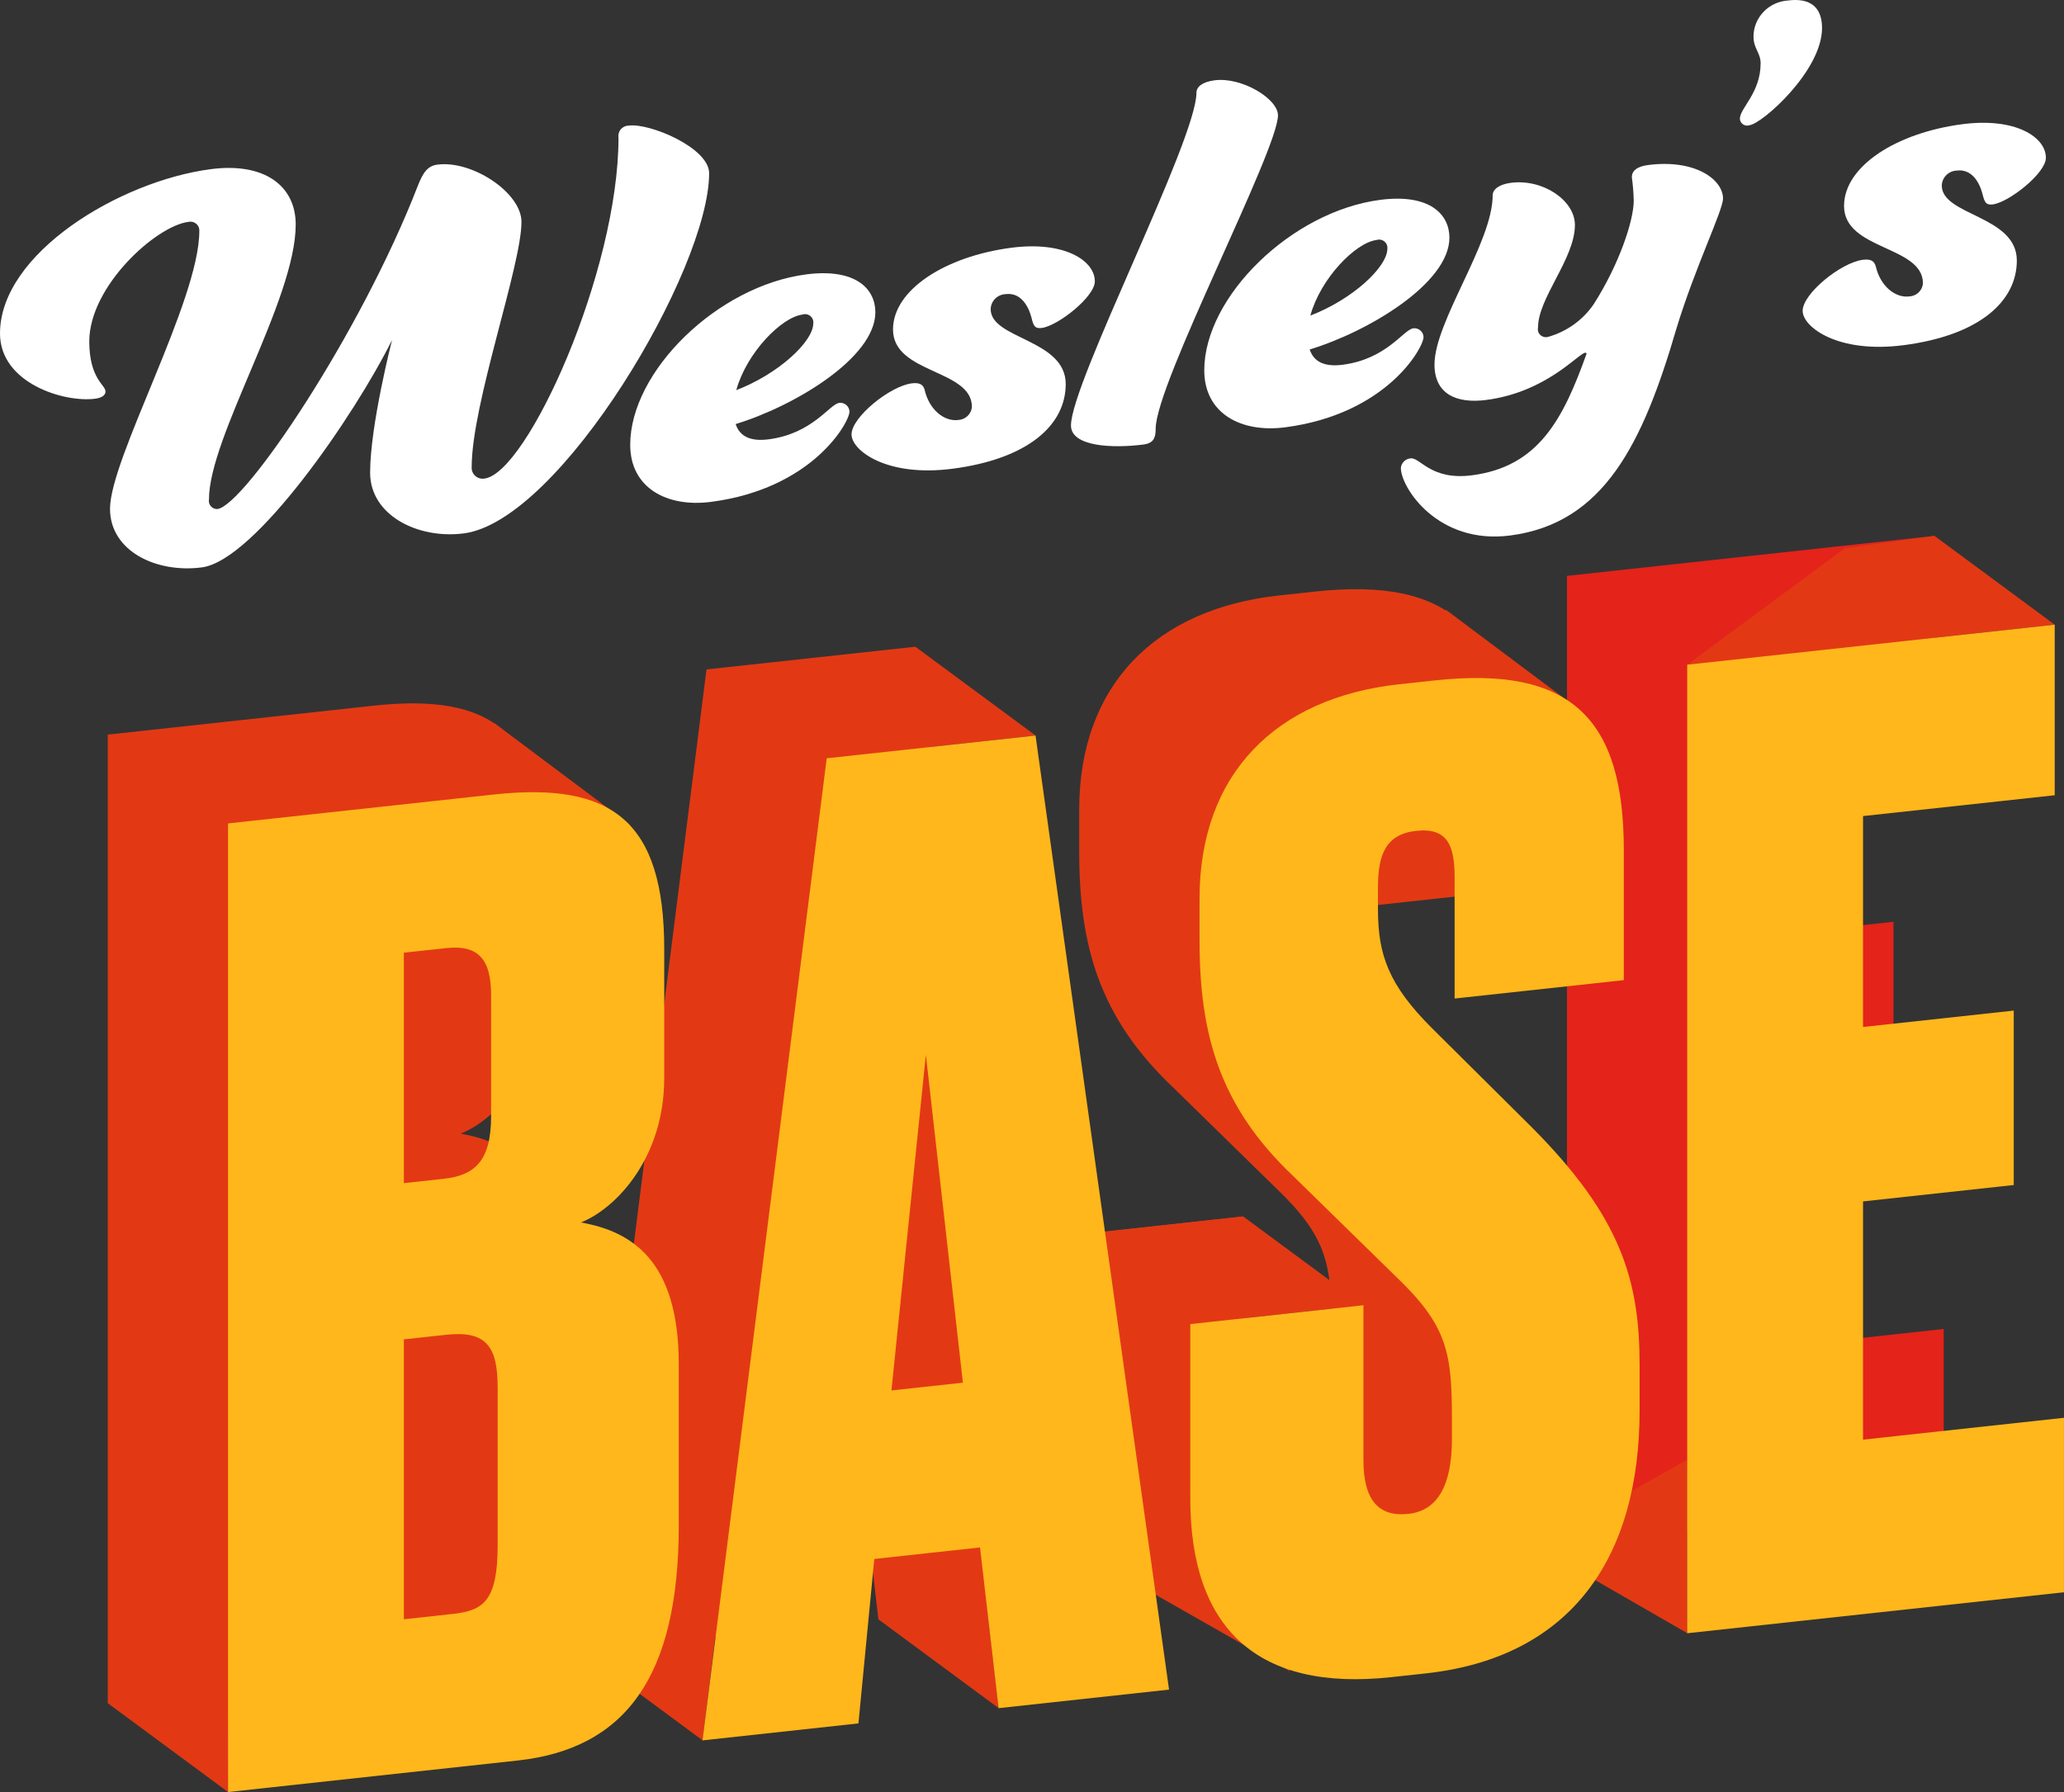
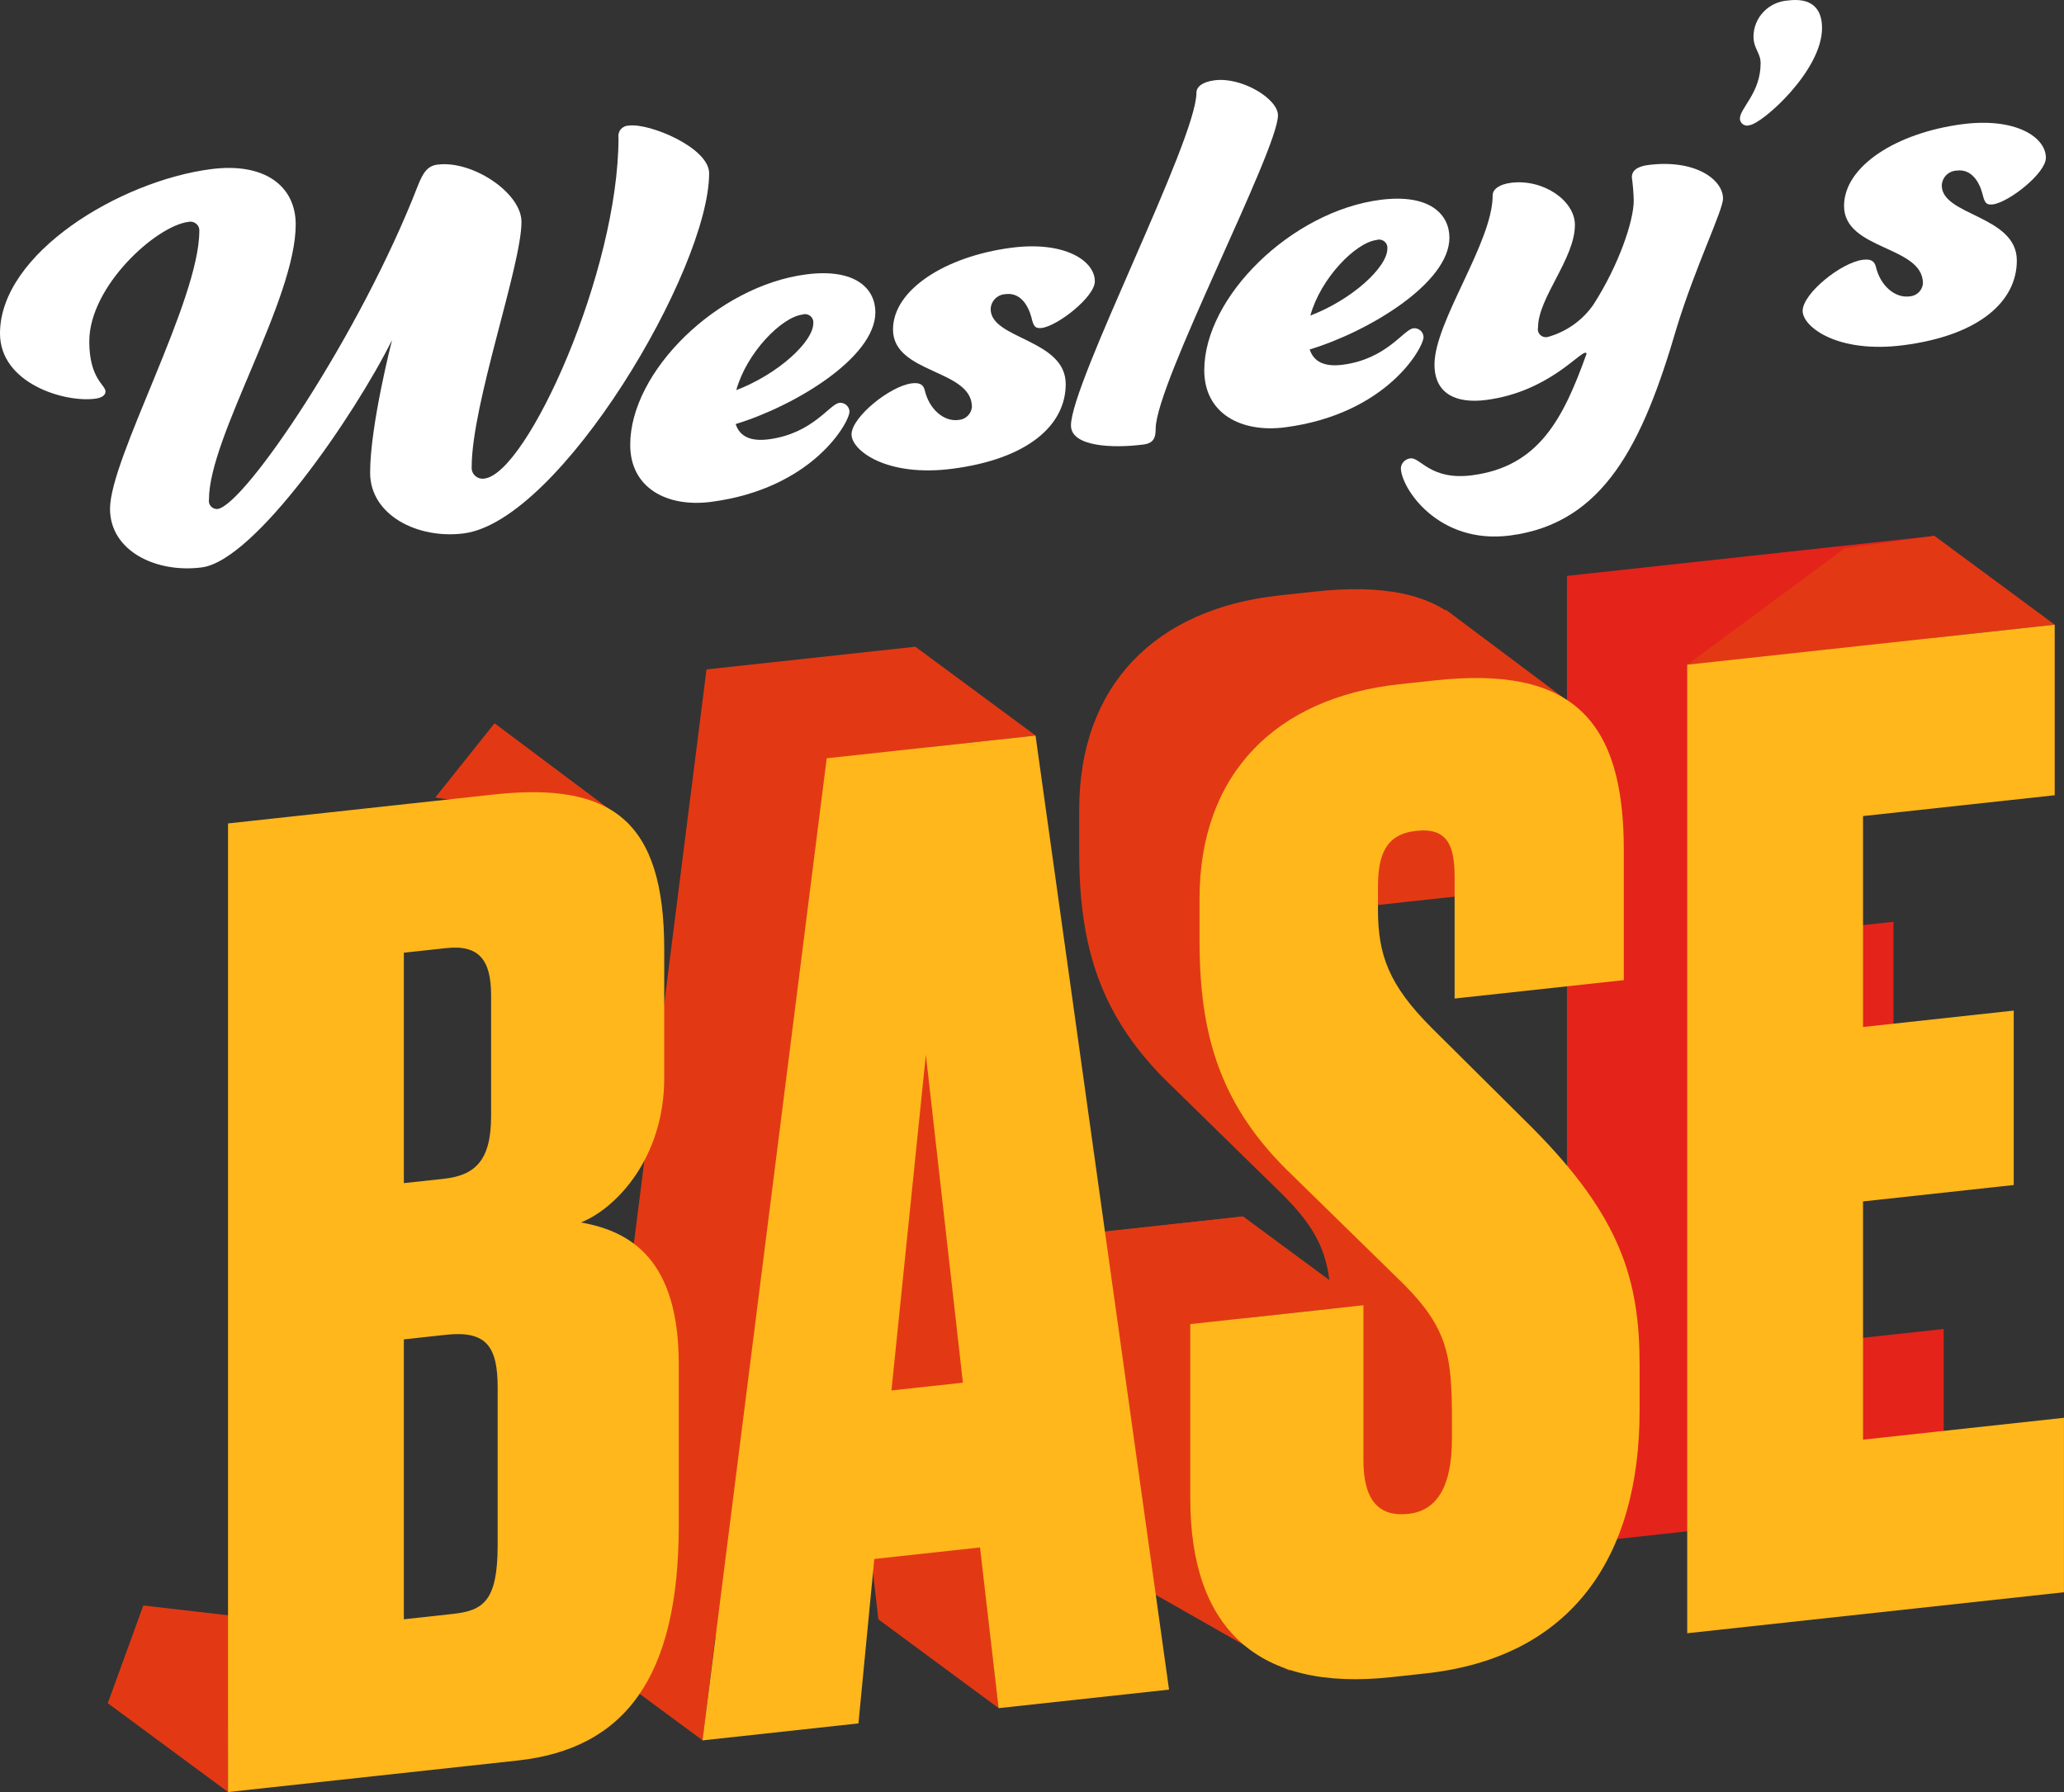
<svg xmlns="http://www.w3.org/2000/svg" width="152" height="132" viewBox="0 0 152 132" fill="none">
  <rect x="0" y="0" width="152" height="132" fill="#333333" stroke="none" />
  <path fill-rule="evenodd" clip-rule="evenodd" d="M34.736 34.412C34.728 34.532 34.748 34.653 34.794 34.765C34.841 34.877 34.913 34.977 35.004 35.058C35.096 35.139 35.205 35.198 35.323 35.231C35.441 35.264 35.565 35.27 35.686 35.249C38.834 34.84 45.549 19.999 45.549 10.134C45.531 10.025 45.537 9.914 45.567 9.807C45.597 9.701 45.65 9.602 45.723 9.518C45.795 9.434 45.886 9.366 45.988 9.32C46.09 9.274 46.2 9.25 46.313 9.25C47.84 9.052 52.223 10.883 52.223 12.761C52.223 19.831 41.264 38.365 34.164 39.288C30.778 39.728 27.257 37.958 27.257 34.817C27.257 31.324 28.872 25.045 28.872 25.045C26.114 30.599 18.775 41.285 14.864 41.793C11.483 42.233 8.102 40.576 8.102 37.478C8.102 33.767 14.678 22.133 14.678 17.025C14.686 16.923 14.669 16.82 14.629 16.726C14.59 16.631 14.528 16.547 14.449 16.481C14.37 16.414 14.276 16.367 14.175 16.343C14.074 16.32 13.968 16.32 13.867 16.344C11.483 16.651 6.575 21.089 6.575 25.149C6.575 27.898 7.77 28.355 7.77 28.832C7.77 29.093 7.531 29.301 7.006 29.369C4.721 29.666 0 28.227 0 24.56C0 18.668 8.814 13.331 15.534 12.459C19.487 11.944 21.777 13.7 21.777 16.536C21.777 22.081 15.389 32.163 15.389 36.789C15.373 36.877 15.376 36.968 15.4 37.055C15.425 37.142 15.468 37.222 15.528 37.29C15.588 37.358 15.662 37.412 15.746 37.447C15.83 37.483 15.921 37.499 16.012 37.495C18.012 37.235 26.54 24.603 30.778 13.665C31.162 12.697 31.495 12.218 32.212 12.126C34.782 11.791 38.403 14.201 38.403 16.34C38.403 19.57 34.736 29.735 34.736 34.407" fill="white" />
  <path fill-rule="evenodd" clip-rule="evenodd" d="M54.222 28.737C57.323 27.548 59.894 25.163 59.894 23.81C59.906 23.708 59.891 23.606 59.851 23.511C59.812 23.417 59.748 23.334 59.667 23.271C59.587 23.207 59.491 23.165 59.389 23.148C59.286 23.13 59.182 23.139 59.084 23.173C57.557 23.37 54.986 25.975 54.222 28.737ZM61.8 29.673C61.894 29.662 61.988 29.671 62.078 29.698C62.168 29.725 62.251 29.77 62.323 29.83C62.394 29.891 62.452 29.965 62.492 30.049C62.533 30.132 62.556 30.223 62.559 30.316C62.559 31.102 59.847 35.994 52.368 36.967C49.127 37.388 46.411 35.952 46.411 32.764C46.411 27.352 52.841 21.06 59.37 20.212C63.036 19.736 64.465 21.296 64.465 22.998C64.465 26.359 58.466 29.933 54.176 31.235C54.462 32.114 55.225 32.539 56.606 32.36C59.847 31.94 61.089 29.771 61.8 29.678" fill="white" />
  <path fill-rule="evenodd" clip-rule="evenodd" d="M76.718 24.157C76.193 24.225 76.099 23.974 75.959 23.382C75.72 22.496 75.149 21.524 74.053 21.666C73.762 21.678 73.488 21.8 73.284 22.005C73.081 22.21 72.964 22.483 72.957 22.77C72.957 24.994 78.483 24.974 78.483 28.292C78.483 31.304 75.72 33.802 70.142 34.527C65.286 35.159 62.71 33.178 62.71 31.999C62.71 30.734 65.525 28.449 67.14 28.238C67.81 28.152 68.002 28.391 68.096 28.725C68.428 30.166 69.524 31.071 70.573 30.935C70.83 30.921 71.072 30.816 71.257 30.64C71.441 30.463 71.554 30.228 71.576 29.976C71.576 27.182 65.764 27.546 65.764 24.27C65.764 21.346 69.623 18.88 74.484 18.248C78.39 17.741 80.628 19.197 80.628 20.724C80.628 21.859 77.912 24.002 76.718 24.157Z" fill="white" />
  <path fill-rule="evenodd" clip-rule="evenodd" d="M85.108 31.577C85.108 32.232 84.968 32.645 84.204 32.743C81.966 33.034 78.87 32.911 78.87 31.34C78.87 28.198 88.11 10.323 88.11 6.831C88.11 6.394 88.541 6.034 89.445 5.915C91.449 5.656 94.114 7.273 94.114 8.495C94.114 11.071 85.108 28.259 85.108 31.577Z" fill="white" />
  <path fill-rule="evenodd" clip-rule="evenodd" d="M96.498 23.246C99.599 22.056 102.17 19.672 102.17 18.319C102.181 18.217 102.166 18.115 102.127 18.02C102.087 17.926 102.024 17.843 101.943 17.78C101.862 17.716 101.766 17.674 101.664 17.656C101.562 17.639 101.457 17.648 101.359 17.681C99.832 17.879 97.261 20.484 96.498 23.246ZM104.076 24.182C104.169 24.171 104.264 24.179 104.354 24.206C104.444 24.233 104.527 24.278 104.598 24.339C104.67 24.399 104.728 24.474 104.768 24.557C104.809 24.641 104.831 24.732 104.834 24.825C104.834 25.61 102.123 30.503 94.639 31.476C91.398 31.897 88.686 30.46 88.686 27.274C88.686 21.861 95.116 15.568 101.645 14.721C105.312 14.245 106.74 15.806 106.74 17.507C106.74 20.868 100.741 24.443 96.451 25.741C96.737 26.621 97.5 27.046 98.882 26.867C102.123 26.447 103.359 24.278 104.076 24.185" fill="white" />
  <path fill-rule="evenodd" clip-rule="evenodd" d="M113.266 24.121C113.243 24.222 113.247 24.327 113.278 24.426C113.31 24.525 113.367 24.613 113.445 24.683C113.523 24.753 113.617 24.801 113.72 24.823C113.823 24.845 113.929 24.84 114.029 24.808C115.392 24.418 116.572 23.569 117.364 22.409C119.223 19.506 120.314 16.265 120.314 14.78C120.3 14.202 120.254 13.626 120.174 13.053C120.174 12.618 120.506 12.267 121.363 12.157C124.843 11.704 126.889 13.228 126.889 14.625C126.889 15.498 124.843 19.649 123.461 24.192C120.984 32.676 118.122 38.546 111.214 39.444C105.88 40.137 103.164 35.908 103.164 34.467C103.181 34.287 103.261 34.117 103.391 33.989C103.521 33.86 103.692 33.781 103.876 33.763C104.592 33.671 105.356 35.405 108.405 35.009C113.313 34.372 115.12 30.865 116.839 26.056C116.838 26.044 116.835 26.033 116.829 26.023C116.824 26.013 116.816 26.004 116.807 25.997C116.797 25.99 116.787 25.985 116.775 25.982C116.764 25.979 116.752 25.979 116.74 25.981C116.216 26.049 113.884 28.883 109.454 29.46C107.215 29.751 105.641 28.994 105.641 26.855C105.641 23.669 109.926 17.875 109.926 14.382C109.926 13.946 110.404 13.578 111.266 13.466C113.645 13.159 115.982 14.776 115.982 16.566C115.982 19.054 113.266 21.938 113.266 24.12" fill="white" />
  <path fill-rule="evenodd" clip-rule="evenodd" d="M131.657 0.038C133.371 -0.185 134.181 0.582 134.181 2.066C134.181 5.21 129.798 9.095 128.848 9.22C128.769 9.248 128.684 9.258 128.6 9.248C128.516 9.238 128.436 9.209 128.366 9.163C128.297 9.117 128.239 9.055 128.198 8.982C128.157 8.91 128.134 8.829 128.131 8.746C128.131 7.96 129.658 6.844 129.658 4.664C129.658 3.877 129.133 3.595 129.133 2.679C129.14 2.007 129.403 1.362 129.871 0.873C130.339 0.383 130.977 0.085 131.657 0.038Z" fill="white" />
  <path fill-rule="evenodd" clip-rule="evenodd" d="M146.761 15.056C146.236 15.124 146.142 14.873 145.997 14.281C145.763 13.395 145.187 12.421 144.091 12.565C143.801 12.579 143.528 12.7 143.325 12.905C143.123 13.109 143.007 13.382 143 13.667C143 15.892 148.526 15.873 148.526 19.189C148.526 22.202 145.763 24.701 140.185 25.426C135.324 26.057 132.753 24.076 132.753 22.898C132.753 21.633 135.563 19.346 137.183 19.136C137.853 19.049 138.04 19.29 138.139 19.624C138.471 21.064 139.567 21.97 140.616 21.833C140.872 21.819 141.114 21.715 141.298 21.538C141.481 21.362 141.593 21.126 141.613 20.875C141.613 18.081 135.802 18.443 135.802 15.169C135.802 12.245 139.661 9.779 144.522 9.147C148.428 8.64 150.666 10.095 150.666 11.623C150.666 12.758 147.95 14.898 146.761 15.056Z" fill="white" />
-   <path fill-rule="evenodd" clip-rule="evenodd" d="M20.879 92.114V112.732L24.484 112.339C26.722 112.096 27.792 111.405 27.792 107.281V95.679C27.792 92.705 27.013 91.447 23.996 91.776L20.879 92.114ZM20.879 63.633V80.606L23.803 80.289C26.042 80.044 27.309 79.046 27.309 75.688V66.771C27.309 64.182 26.431 63.029 23.996 63.295L20.879 63.633ZM7.937 54.111L27.501 51.981C36.164 51.04 40.06 53.874 40.06 63.369V72.863C40.06 78.713 36.554 82.451 33.926 83.504C37.624 84.156 41.13 86.267 41.13 93.941V105.832C41.13 117.05 37.136 122.28 29.252 123.138L7.937 125.458V54.111Z" fill="#E23914" />
  <path fill-rule="evenodd" clip-rule="evenodd" d="M56.798 95.876L62.059 95.305L59.333 71.15L56.798 95.876ZM63.321 107.438L55.536 108.286L54.367 120.399L42.879 121.65L52.03 49.309L67.409 47.637L77.241 117.911L64.687 119.276L63.321 107.438Z" fill="#E23914" />
  <path fill-rule="evenodd" clip-rule="evenodd" d="M96.808 43.577C106.93 42.476 110.727 46.475 110.727 56.064V65.653L98.267 67.008V58.09C98.267 55.788 97.779 54.407 95.442 54.658C93.203 54.901 92.621 56.403 92.621 58.802V60.431C92.621 63.788 93.4 66.002 96.61 69.203L104.006 76.548C110.529 83.125 111.89 87.772 111.89 94.005V97.361C111.89 108.101 106.93 115.546 96.127 116.72L93.593 116.996C83.761 118.067 78.801 113.429 78.801 103.84V90.99L91.546 89.602V101.015C91.546 103.89 92.621 105.21 94.86 104.968C97 104.736 98.07 102.893 98.07 99.44V98.097C98.07 93.112 97.779 91.13 93.883 87.431L86.389 80.095C80.941 74.935 79.476 69.628 79.476 62.722V59.655C79.476 50.446 85.127 44.849 94.18 43.863L96.808 43.577Z" fill="#E23914" />
  <path fill-rule="evenodd" clip-rule="evenodd" d="M142.46 39.472V52.034L128.343 53.569V69.104L139.442 67.897V80.746L128.343 81.954V99.502L143.14 97.891V110.742L115.396 113.76V42.418L142.46 39.472Z" fill="#E4231A" />
  <path fill-rule="evenodd" clip-rule="evenodd" d="M16.792 131.997L7.937 125.455L10.554 118.259L16.89 118.992L16.792 131.997Z" fill="#E23914" />
  <path fill-rule="evenodd" clip-rule="evenodd" d="M36.421 53.276L46.346 60.709L32.053 58.749L36.421 53.276Z" fill="#E23914" />
  <path fill-rule="evenodd" clip-rule="evenodd" d="M106.493 44.925L116.418 52.358L102.125 50.399L106.493 44.925Z" fill="#E23914" />
  <path fill-rule="evenodd" clip-rule="evenodd" d="M76.267 54.181L67.412 47.64L60.889 55.855L76.267 54.181Z" fill="#E23914" />
  <path fill-rule="evenodd" clip-rule="evenodd" d="M51.744 128.194L42.889 121.652L53.396 114.647L51.744 128.194Z" fill="#E23914" />
  <path fill-rule="evenodd" clip-rule="evenodd" d="M73.545 125.821L64.689 119.28L72.366 115.456L73.545 125.821Z" fill="#E23914" />
  <path fill-rule="evenodd" clip-rule="evenodd" d="M100.411 96.145L91.55 89.603L81.215 90.745L87.66 97.532L100.411 96.145Z" fill="#E23914" />
  <path fill-rule="evenodd" clip-rule="evenodd" d="M94.988 123.093L85.042 117.433L84.59 113.838L93.528 118.42L94.988 123.093Z" fill="#E23914" />
-   <path fill-rule="evenodd" clip-rule="evenodd" d="M124.263 120.303L113.05 113.838L124.268 107.508L124.263 120.303Z" fill="#E23914" />
-   <path fill-rule="evenodd" clip-rule="evenodd" d="M151.317 46.014L142.461 39.472L135.855 40.389L124.252 48.959L151.317 46.014Z" fill="#E23914" />
+   <path fill-rule="evenodd" clip-rule="evenodd" d="M151.317 46.014L142.461 39.472L135.855 40.389L124.252 48.959Z" fill="#E23914" />
  <path fill-rule="evenodd" clip-rule="evenodd" d="M29.741 98.656V119.274L33.34 118.881C35.579 118.638 36.649 117.948 36.649 113.824V102.221C36.649 99.247 35.87 97.989 32.857 98.318L29.741 98.656ZM29.741 70.175V87.148L32.66 86.831C34.898 86.587 36.166 85.588 36.166 82.23V73.313C36.166 70.724 35.288 69.571 32.857 69.837L29.741 70.175ZM16.793 60.653L36.358 58.523C45.021 57.582 48.916 60.416 48.916 69.911V79.405C48.916 85.255 45.41 88.993 42.782 90.046C46.48 90.698 49.986 92.809 49.986 100.483V112.374C49.986 123.592 45.992 128.821 38.113 129.679L16.793 132V60.653Z" fill="#FFB71B" />
  <path fill-rule="evenodd" clip-rule="evenodd" d="M65.649 102.418L70.911 101.847L68.184 77.692L65.649 102.418ZM72.173 113.983L64.387 114.831L63.219 126.944L51.735 128.195L60.882 55.854L76.26 54.181L86.092 124.455L73.539 125.821L72.173 113.983Z" fill="#FFB71B" />
  <path fill-rule="evenodd" clip-rule="evenodd" d="M105.664 50.119C115.786 49.018 119.583 53.017 119.583 62.606V72.196L107.123 73.551V64.632C107.123 62.33 106.635 60.946 104.298 61.2C102.059 61.443 101.478 62.945 101.478 65.344V66.972C101.478 70.33 102.257 72.544 105.467 75.745L112.862 83.09C119.386 89.667 120.746 94.314 120.746 100.548V103.904C120.746 114.643 115.786 122.088 104.984 123.263L102.449 123.538C92.617 124.609 87.657 119.971 87.657 110.383V97.532L100.408 96.144V107.557C100.408 110.432 101.478 111.754 103.716 111.51C105.856 111.279 106.926 109.436 106.926 105.982V104.64C106.926 99.655 106.635 97.672 102.74 93.972L95.245 86.637C89.797 81.477 88.338 76.17 88.338 69.264V66.194C88.338 56.989 93.983 51.388 103.036 50.403L105.664 50.119Z" fill="#FFB71B" />
  <path fill-rule="evenodd" clip-rule="evenodd" d="M151.316 46.014V58.577L137.2 60.111V75.647L148.299 74.439V87.287L137.2 88.495V106.043L151.997 104.433V117.284L124.252 120.303V48.96L151.316 46.014Z" fill="#FFB71B" />
</svg>